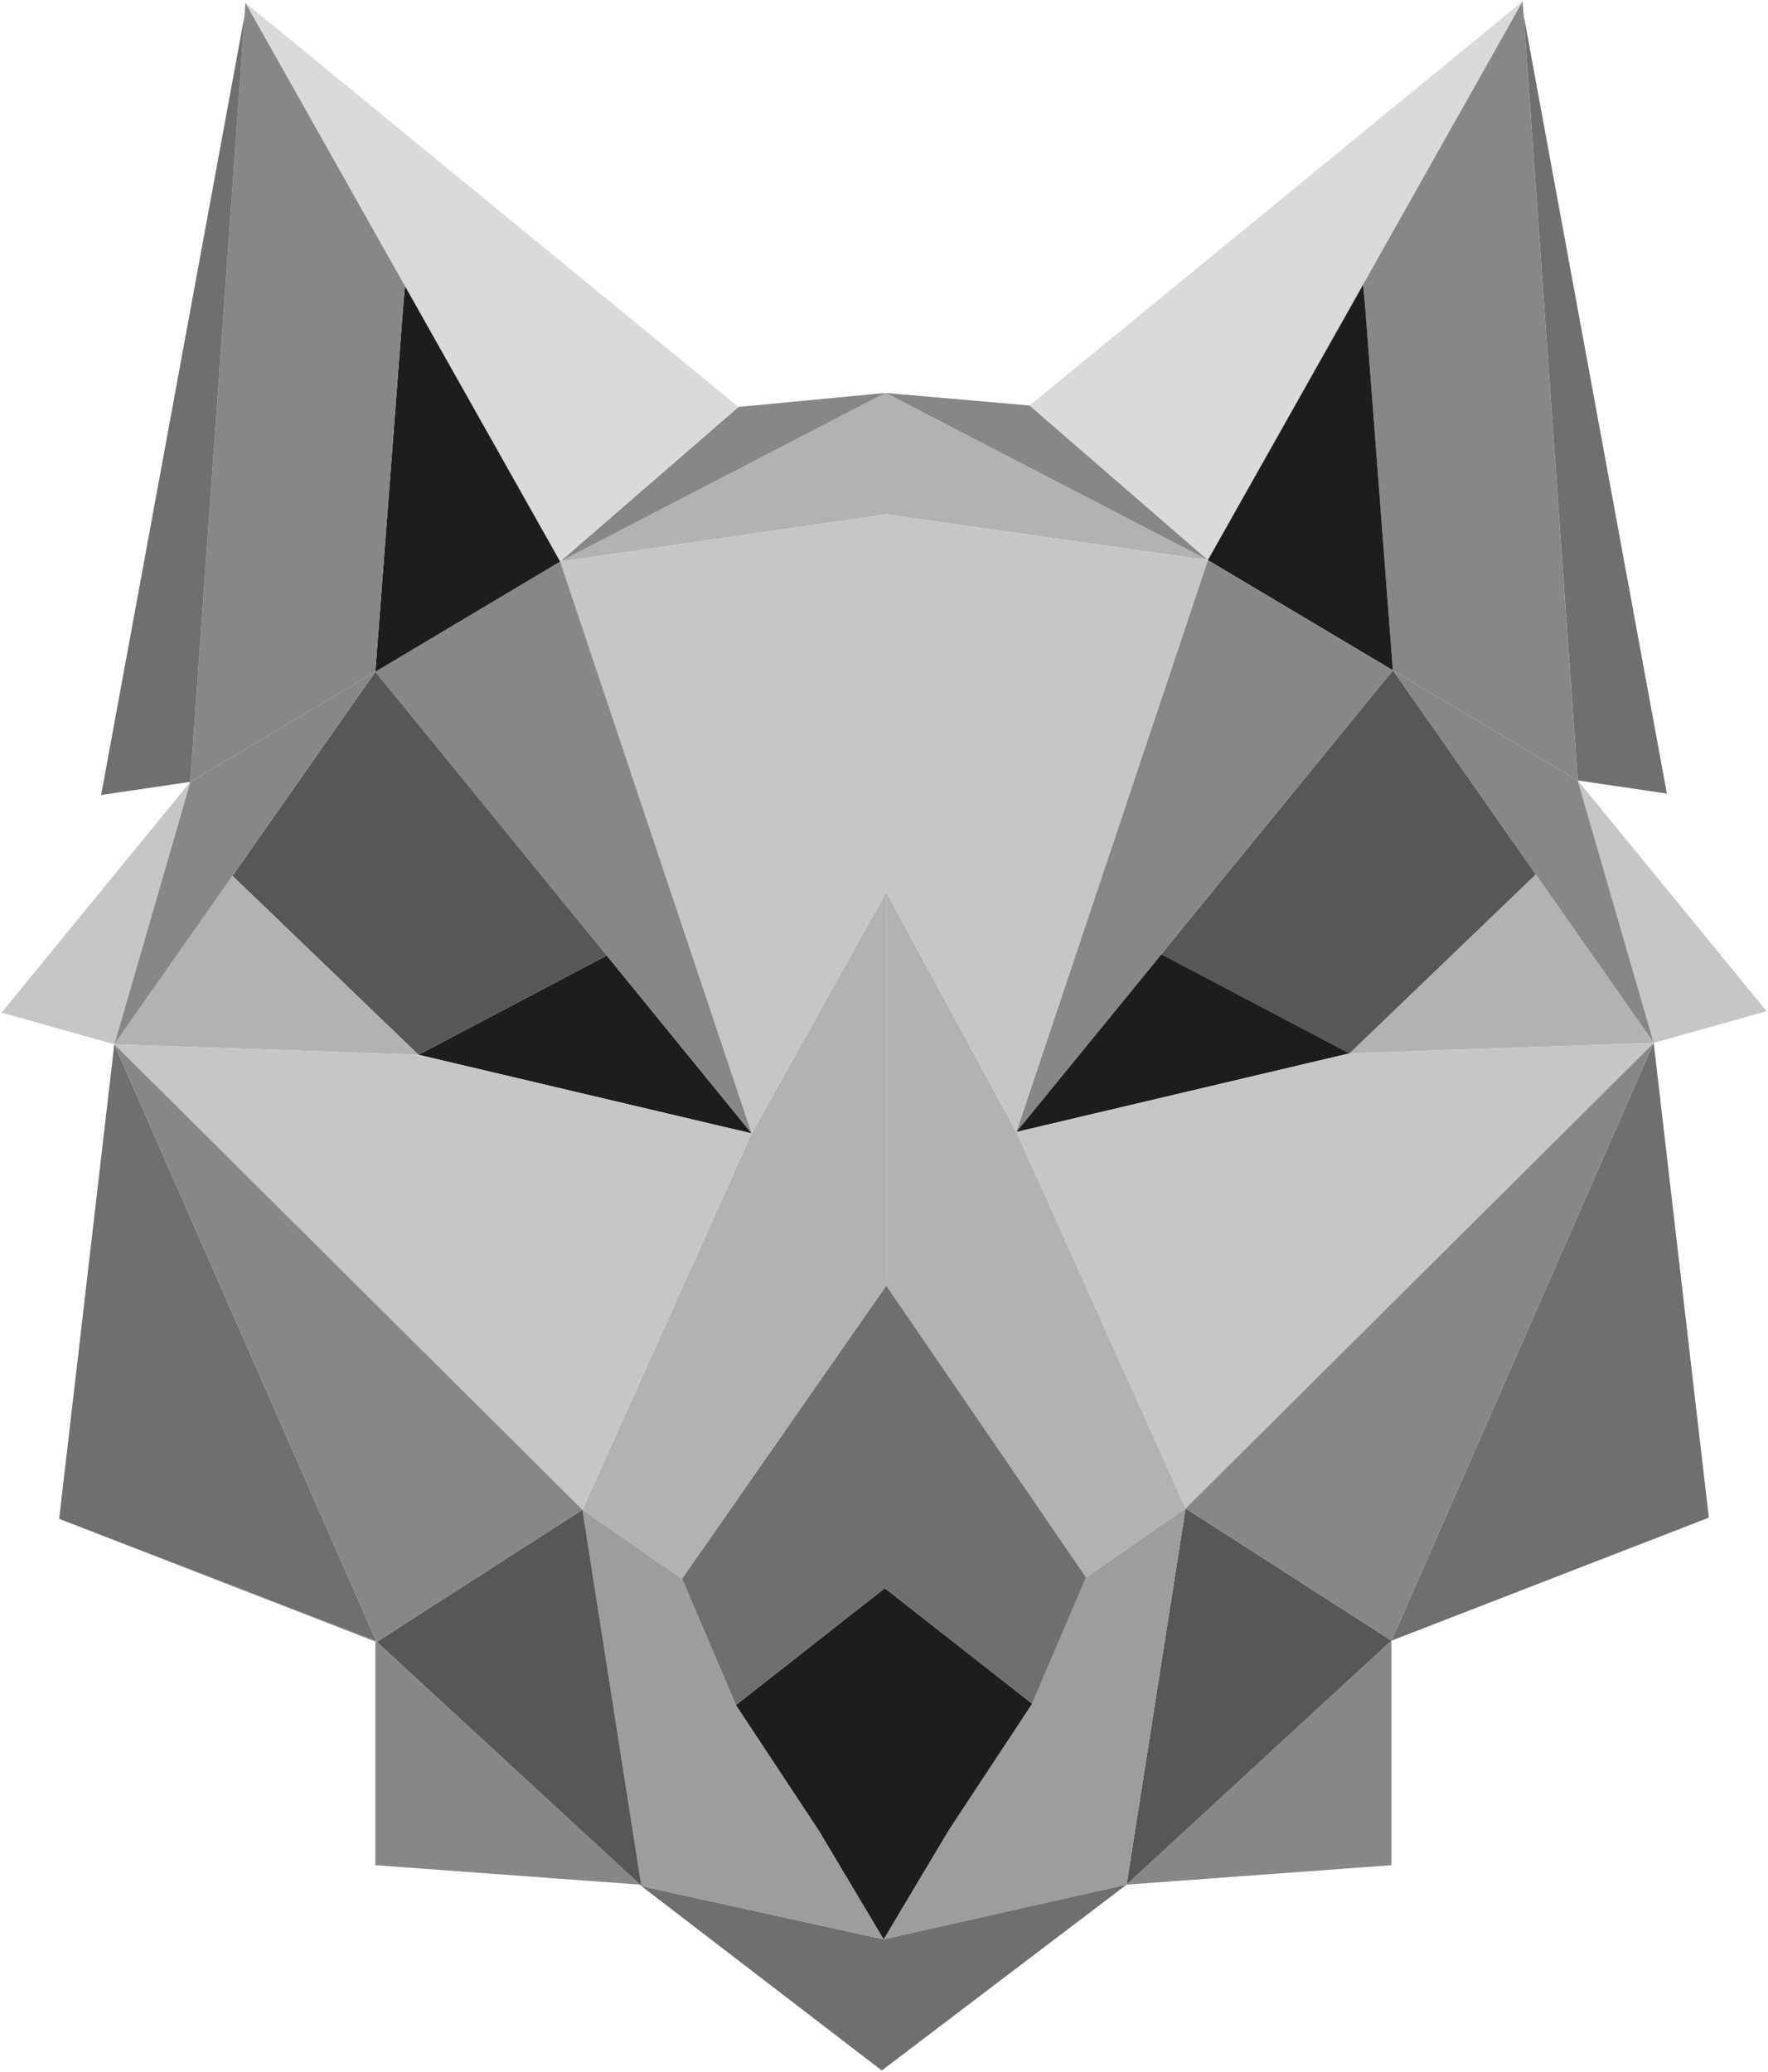
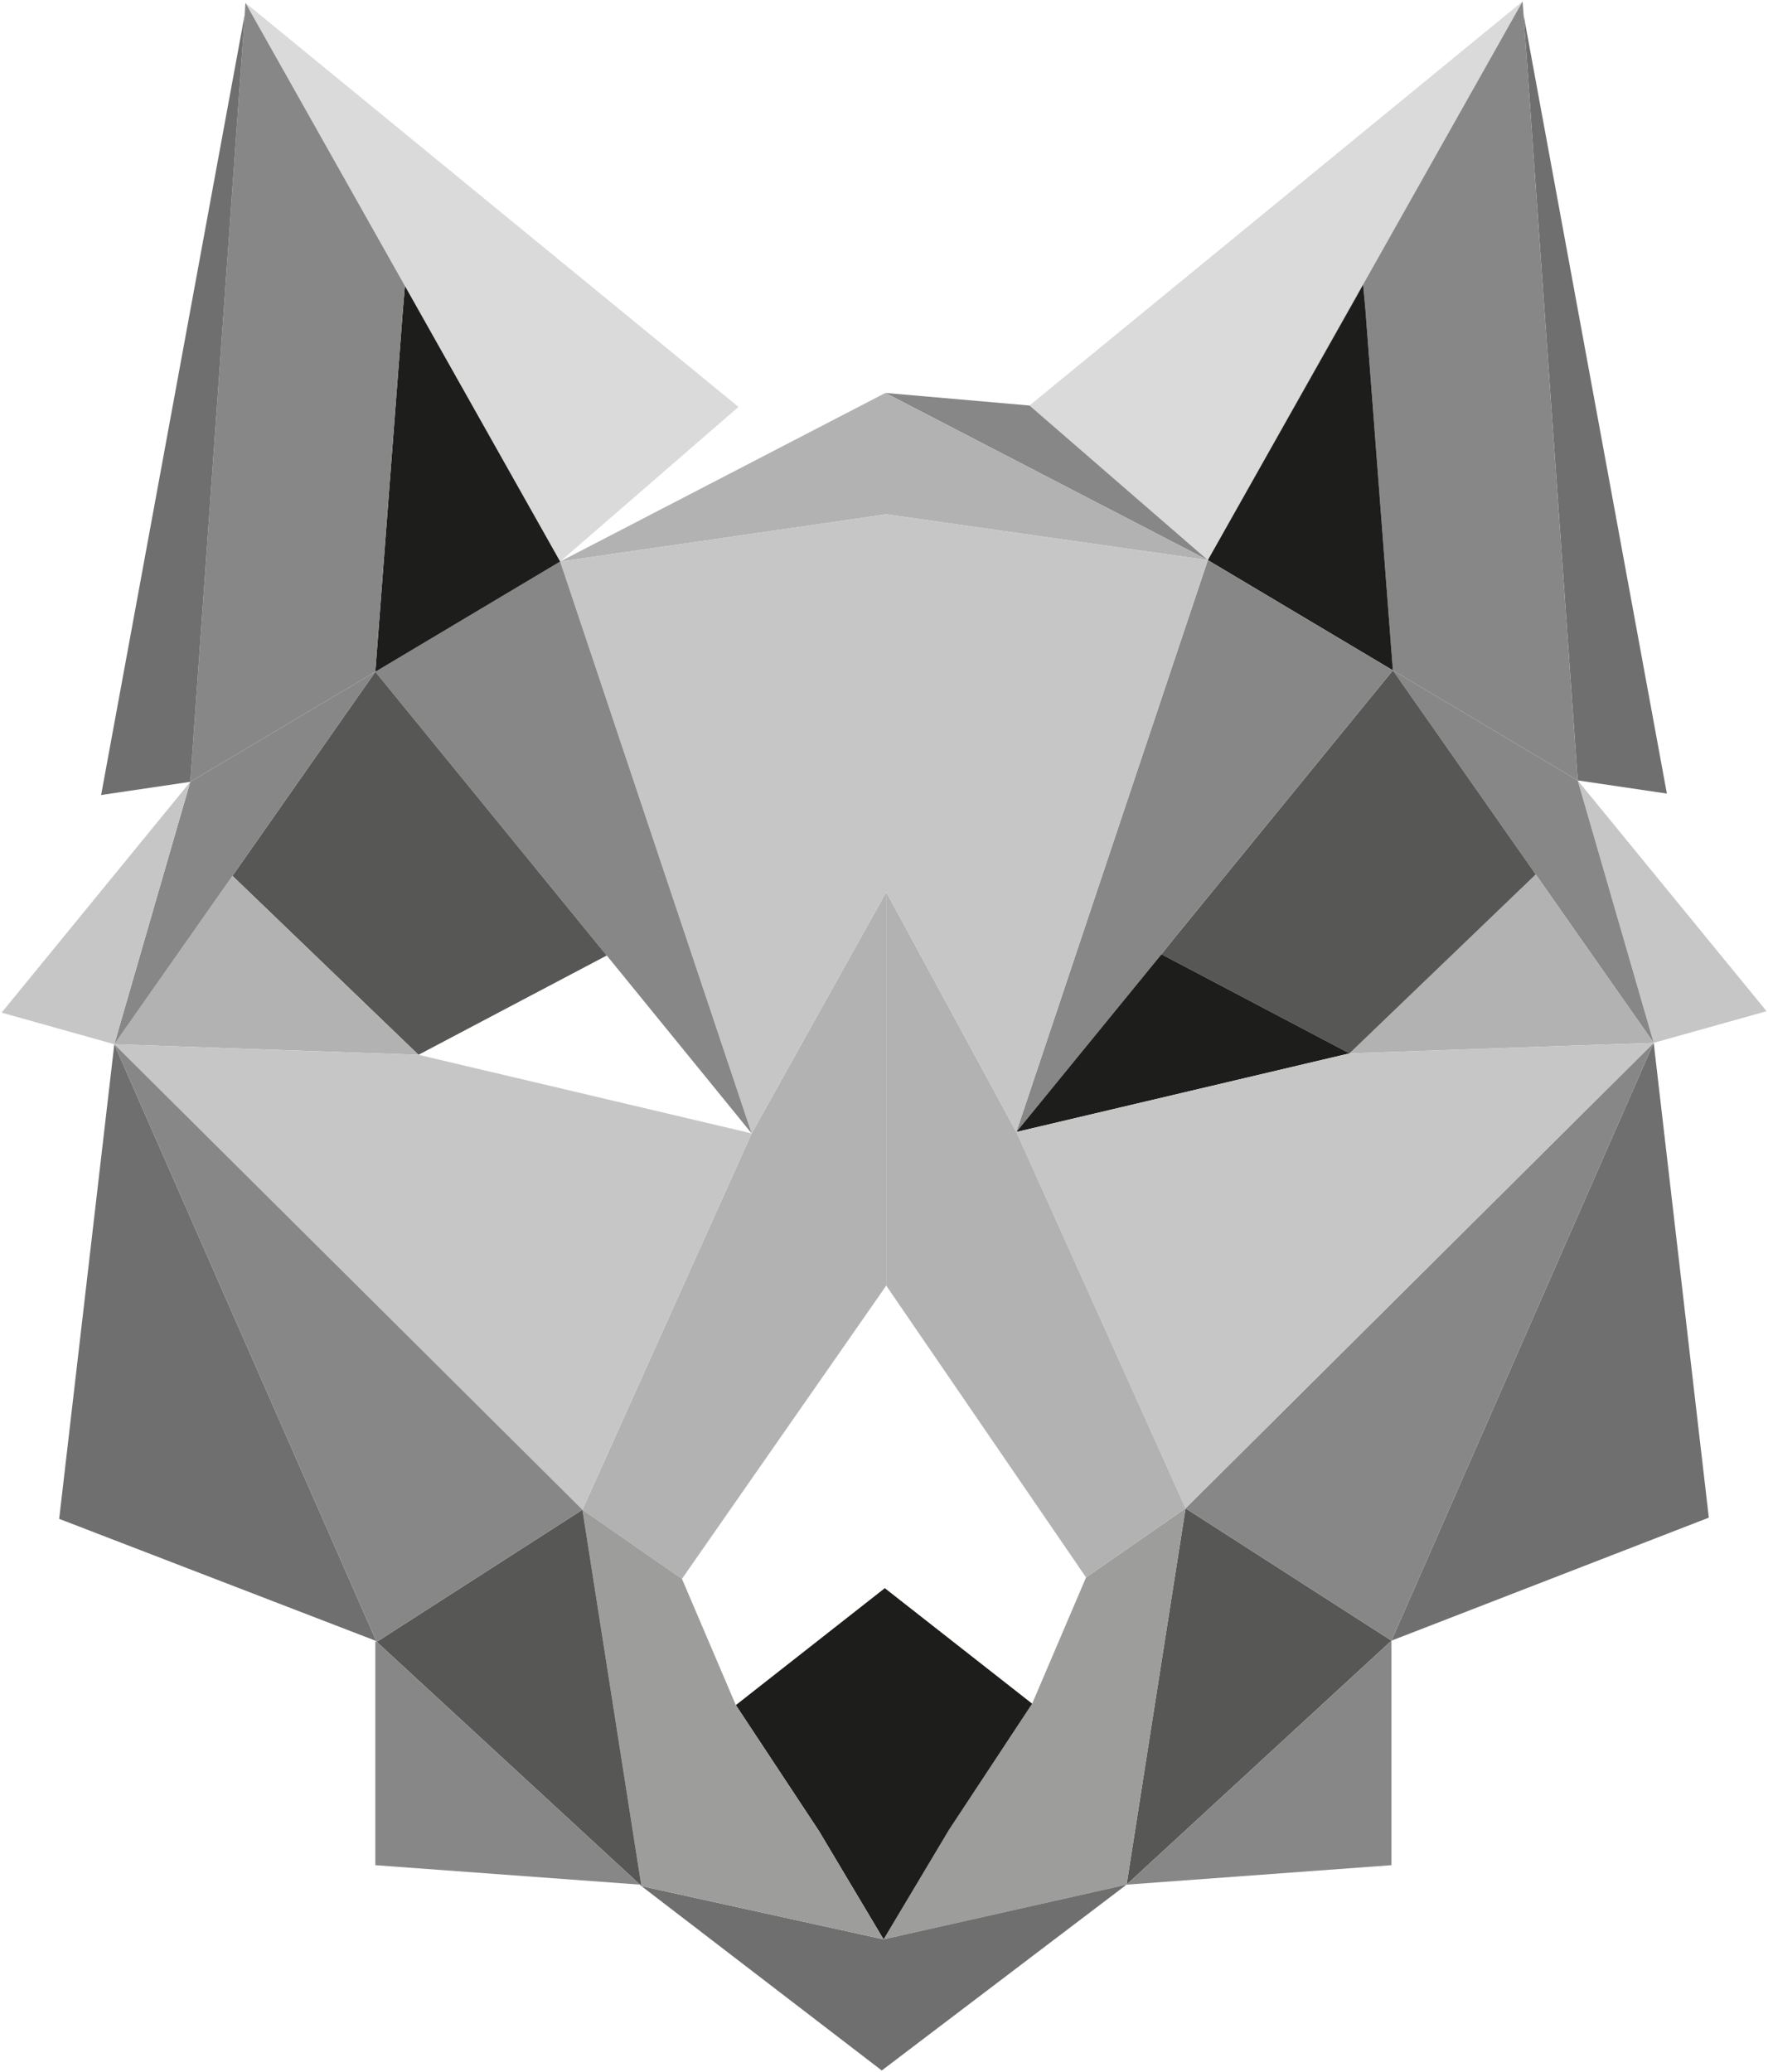
<svg xmlns="http://www.w3.org/2000/svg" id="Layer_2" data-name="Layer 2" viewBox="0 0 87.24 102.24">
  <defs>
    <style>
      .cls-1 {
        fill: #1d1d1b;
      }

      .cls-2 {
        fill: #c6c6c6;
      }

      .cls-3 {
        fill: #dadada;
      }

      .cls-4 {
        fill: #878787;
      }

      .cls-5 {
        fill: #706f6f;
      }

      .cls-6 {
        fill: #575756;
      }

      .cls-7 {
        fill: #9d9d9c;
      }

      .cls-8 {
        fill: #b2b2b2;
      }
    </style>
  </defs>
  <g id="Ebene_1" data-name="Ebene 1">
    <g>
      <polygon class="cls-2" points="87.17 49.9 81.6 51.46 77.85 38.51 87.17 49.9" />
      <polygon class="cls-5" points="81.6 51.46 84.32 74.89 68.66 80.96 81.6 51.46" />
      <polygon class="cls-5" points="75.18 .73 82.25 39.16 77.85 38.51 75.18 .73" />
      <polygon class="cls-3" points="67.26 14.04 59.6 27.64 50.8 20.01 75.13 .07 67.26 14.04" />
      <polygon class="cls-4" points="77.85 38.51 81.6 51.46 75.78 43.15 68.73 33.08 77.85 38.51" />
      <polygon class="cls-8" points="75.78 43.15 81.6 51.46 66.59 51.98 75.78 43.15" />
      <polygon class="cls-4" points="75.18 .73 77.85 38.51 68.73 33.08 67.37 15.22 67.26 14.04 75.13 .07 75.18 .73 75.18 .73" />
      <polygon class="cls-1" points="67.37 15.22 68.73 33.08 59.6 27.64 66.95 14.61 67.26 14.04 67.37 15.22" />
      <polygon class="cls-1" points="67.26 14.04 66.95 14.61 59.6 27.64 67.26 14.04" />
      <polygon class="cls-6" points="75.78 43.15 66.59 51.98 57.31 47.09 57.94 46.3 68.73 33.08 75.78 43.15" />
      <polygon class="cls-4" points="50.15 55.86 59.6 27.64 68.73 33.08 57.94 46.3 57.31 47.09 50.15 55.86" />
      <polygon class="cls-1" points="66.59 51.98 50.15 55.86 57.31 47.09 66.59 51.98" />
      <polygon class="cls-4" points="59.6 27.64 43.69 19.39 50.8 20.01 59.6 27.64" />
      <polygon class="cls-6" points="68.66 80.96 55.59 93 58.5 74.43 68.66 80.96" />
      <polygon class="cls-4" points="81.6 51.46 68.66 80.96 58.5 74.43 81.6 51.46" />
      <polygon class="cls-4" points="68.66 92.04 55.59 93 68.66 80.96 68.66 92.04" />
      <polygon class="cls-7" points="58.5 74.43 55.59 93 43.6 95.7 46.83 90.29 50.93 84.07 53.59 77.84 58.5 74.43" />
      <polygon class="cls-2" points="66.59 51.98 81.6 51.46 58.5 74.43 50.15 55.86 66.59 51.98" />
      <polygon class="cls-8" points="50.15 55.86 58.5 74.43 53.59 77.84 43.73 63.44 43.73 44.02 50.15 55.86" />
      <polygon class="cls-1" points="40.41 90.35 36.31 84.14 43.66 78.37 50.93 84.07 46.83 90.29 43.6 95.7 40.41 90.35" />
-       <polygon class="cls-5" points="43.66 78.37 36.31 84.14 33.65 77.91 43.73 63.44 53.59 77.84 50.93 84.07 43.66 78.37" />
      <polygon class="cls-8" points="28.74 74.5 37.09 55.93 43.73 44.02 43.73 63.44 33.65 77.91 28.74 74.5" />
      <polygon class="cls-8" points="27.64 27.71 43.69 19.39 59.6 27.64 43.73 25.38 27.64 27.71" />
      <polygon class="cls-5" points="31.65 93.07 43.6 95.7 55.59 93 43.51 102.17 31.65 93.07" />
      <polygon class="cls-7" points="33.65 77.91 36.31 84.14 40.41 90.35 43.6 95.7 31.65 93.07 28.74 74.5 33.65 77.91" />
-       <polygon class="cls-4" points="27.64 27.71 36.44 20.08 43.69 19.39 27.64 27.71" />
      <polygon class="cls-3" points="36.44 20.08 27.64 27.71 19.98 14.11 12.11 .14 36.44 20.08" />
-       <polygon class="cls-1" points="20.65 52.05 29.94 47.15 37.09 55.93 20.65 52.05" />
      <polygon class="cls-6" points="28.74 74.5 31.65 93.07 31.58 93 18.59 81.02 28.74 74.5" />
      <polygon class="cls-2" points="27.64 27.71 43.73 25.38 59.6 27.64 50.15 55.86 43.73 44.02 37.09 55.93 27.64 27.71" />
      <polygon class="cls-4" points="27.64 27.71 37.09 55.93 29.94 47.15 29.3 46.37 18.52 33.15 27.64 27.71" />
      <polygon class="cls-1" points="27.64 27.71 18.52 33.15 19.88 15.29 19.98 14.11 27.64 27.71" />
      <polygon class="cls-4" points="18.59 81.02 18.58 81.02 18.58 81.01 18.59 81.02" />
-       <polygon class="cls-5" points="18.58 81.01 18.58 81.02 18.52 81 18.52 80.96 18.58 81.01" />
      <polygon class="cls-4" points="18.59 81.02 31.58 93 18.52 92.04 18.52 81 18.58 81.02 18.59 81.02" />
      <polygon class="cls-4" points="12.11 .14 19.98 14.11 19.88 15.29 18.52 33.15 9.39 38.58 12.07 .8 12.11 .14" />
      <polygon class="cls-6" points="18.52 33.15 29.3 46.37 29.94 47.15 20.65 52.05 11.47 43.22 18.52 33.15" />
      <polygon class="cls-8" points="11.47 43.22 20.65 52.05 5.64 51.53 11.47 43.22" />
      <polygon class="cls-2" points="37.09 55.93 28.74 74.5 5.64 51.53 20.65 52.05 37.09 55.93" />
      <polygon class="cls-4" points="9.39 38.58 18.52 33.15 11.47 43.22 5.64 51.53 9.39 38.58" />
      <polygon class="cls-5" points="12.07 .8 9.39 38.58 4.99 39.23 12.06 .8 12.07 .8" />
      <polygon class="cls-5" points="5.64 51.53 18.58 81.01 18.52 80.96 2.92 74.95 5.64 51.53" />
      <polygon class="cls-4" points="28.74 74.5 18.59 81.02 18.58 81.01 5.64 51.53 28.74 74.5" />
      <polygon class="cls-2" points="9.39 38.58 5.64 51.53 .08 49.97 9.39 38.58" />
-       <polygon class="cls-5" points="2.92 74.95 18.52 80.96 18.52 81 2.92 74.95" />
    </g>
  </g>
</svg>